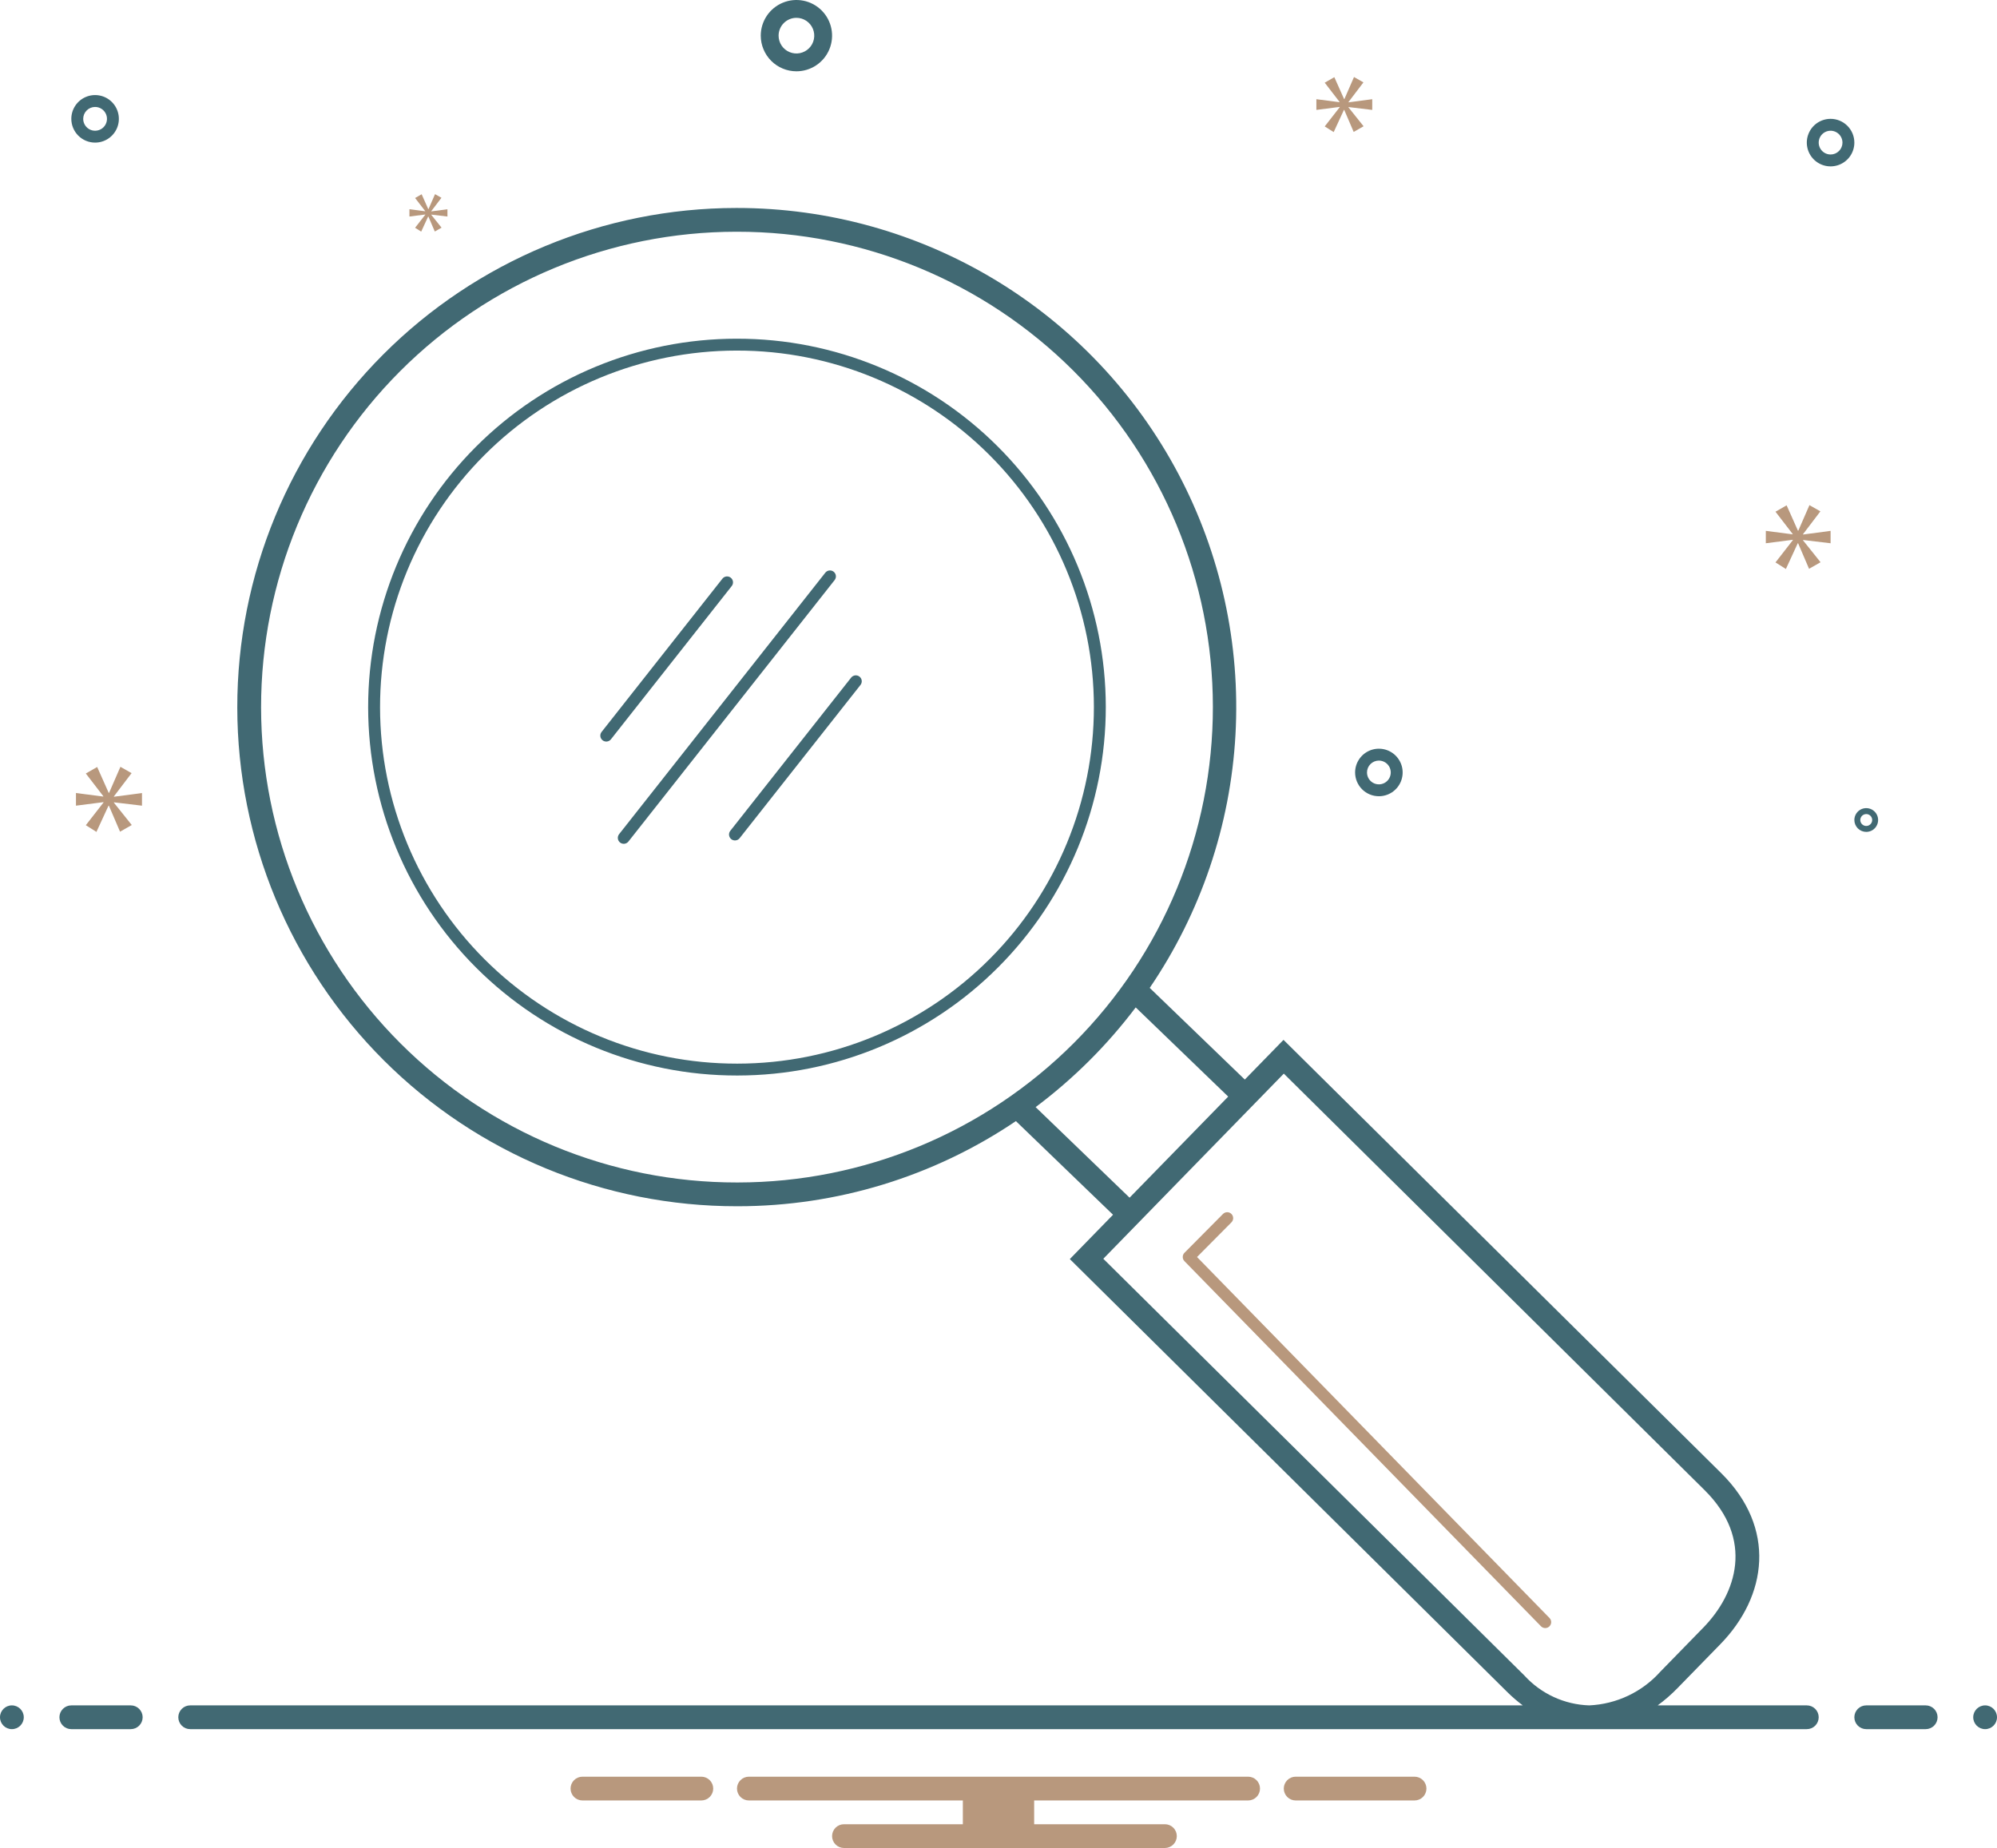
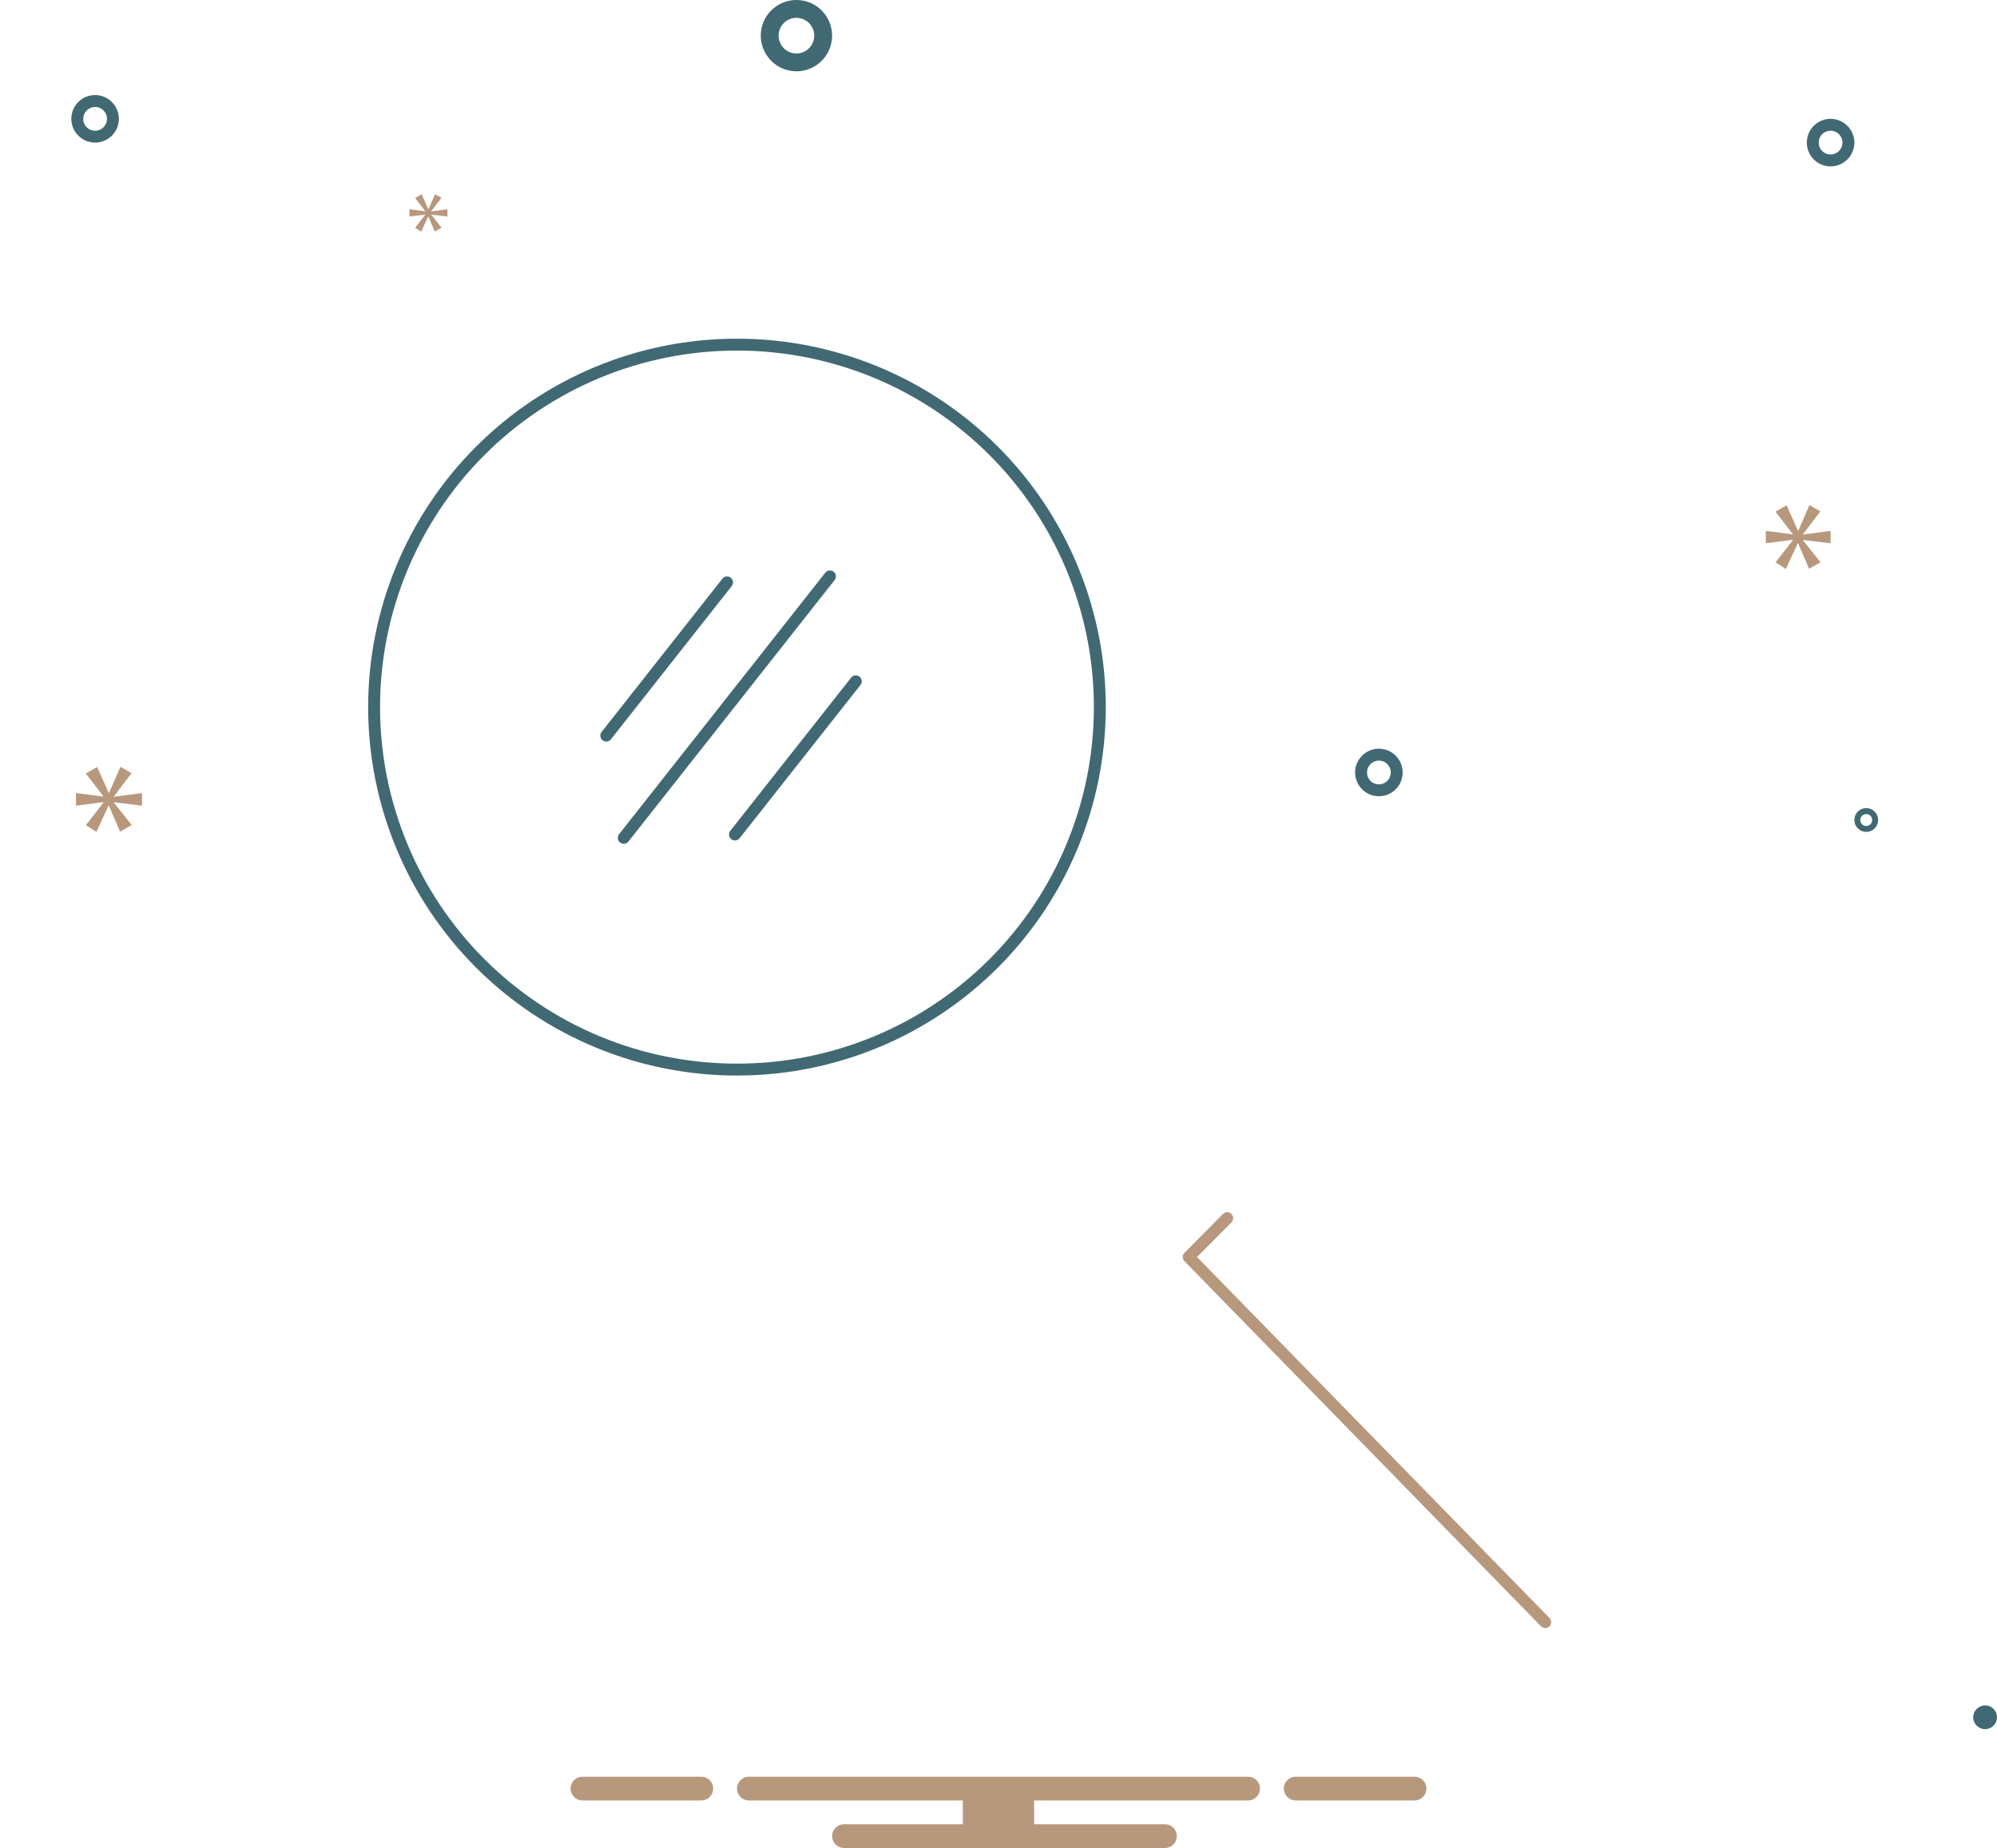
<svg xmlns="http://www.w3.org/2000/svg" width="202" height="187" viewBox="0 0 202 187" fill="none">
-   <path d="M74.547 34.268H74.483C69.588 34.272 64.742 35.24 60.221 37.117C55.7 38.994 51.593 41.743 48.135 45.207C41.151 52.203 37.231 61.687 37.239 71.572C37.248 81.458 41.182 90.935 48.178 97.92C55.174 104.904 64.658 108.824 74.544 108.815H74.611C84.496 108.807 93.974 104.872 100.958 97.876C107.942 90.88 111.861 81.396 111.853 71.51C111.844 61.624 107.909 52.147 100.913 45.163C93.917 38.178 84.433 34.259 74.547 34.268ZM74.608 107.613H74.544C69.807 107.617 65.115 106.688 60.738 104.879C56.36 103.069 52.381 100.416 49.029 97.069C42.259 90.31 38.451 81.138 38.443 71.571C38.435 62.004 42.228 52.826 48.987 46.056C55.746 39.286 64.918 35.478 74.485 35.47H74.547C84.114 35.462 93.292 39.255 100.063 46.014C106.833 52.773 110.641 61.944 110.649 71.511C110.657 81.078 106.865 90.256 100.106 97.026C93.347 103.797 84.175 107.605 74.608 107.613Z" fill="#416973" />
+   <path d="M74.547 34.268H74.483C69.588 34.272 64.742 35.24 60.221 37.117C55.7 38.994 51.593 41.743 48.135 45.207C41.151 52.203 37.231 61.687 37.239 71.572C37.248 81.458 41.182 90.935 48.178 97.92C55.174 104.904 64.658 108.824 74.544 108.815H74.611C84.496 108.807 93.974 104.872 100.958 97.876C107.942 90.88 111.861 81.396 111.853 71.51C111.844 61.624 107.909 52.147 100.913 45.163C93.917 38.178 84.433 34.259 74.547 34.268ZM74.608 107.613C69.807 107.617 65.115 106.688 60.738 104.879C56.36 103.069 52.381 100.416 49.029 97.069C42.259 90.31 38.451 81.138 38.443 71.571C38.435 62.004 42.228 52.826 48.987 46.056C55.746 39.286 64.918 35.478 74.485 35.47H74.547C84.114 35.462 93.292 39.255 100.063 46.014C106.833 52.773 110.641 61.944 110.649 71.511C110.657 81.078 106.865 90.256 100.106 97.026C93.347 103.797 84.175 107.605 74.608 107.613Z" fill="#416973" />
  <path d="M84.325 57.843C84.263 57.794 84.192 57.758 84.116 57.736C84.04 57.715 83.961 57.709 83.882 57.718C83.804 57.727 83.728 57.752 83.659 57.791C83.59 57.829 83.53 57.881 83.481 57.943L62.624 84.395C62.574 84.457 62.538 84.528 62.516 84.605C62.494 84.681 62.488 84.76 62.497 84.839C62.506 84.918 62.53 84.994 62.569 85.063C62.608 85.132 62.66 85.193 62.722 85.242C62.784 85.291 62.855 85.327 62.931 85.349C63.008 85.37 63.087 85.376 63.166 85.367C63.245 85.357 63.32 85.332 63.389 85.293C63.458 85.254 63.519 85.202 63.568 85.14L84.425 58.688C84.524 58.562 84.569 58.403 84.55 58.245C84.531 58.086 84.45 57.942 84.325 57.843ZM86.099 68.552L73.867 84.063C73.77 84.189 73.726 84.347 73.746 84.504C73.765 84.662 73.846 84.805 73.97 84.903C74.094 85.001 74.252 85.046 74.41 85.028C74.567 85.01 74.711 84.931 74.811 84.808L87.043 69.296C87.14 69.171 87.184 69.013 87.165 68.855C87.145 68.698 87.064 68.555 86.94 68.457C86.816 68.359 86.657 68.314 86.5 68.332C86.343 68.349 86.199 68.429 86.099 68.552ZM73.917 58.448C73.855 58.399 73.784 58.363 73.708 58.341C73.632 58.32 73.553 58.313 73.474 58.322C73.396 58.332 73.32 58.356 73.251 58.395C73.182 58.434 73.121 58.486 73.073 58.548L60.849 74.058C60.752 74.184 60.709 74.342 60.728 74.5C60.748 74.657 60.828 74.8 60.953 74.898C61.077 74.996 61.235 75.041 61.393 75.023C61.55 75.006 61.694 74.926 61.794 74.803L74.017 59.292C74.116 59.167 74.16 59.008 74.142 58.85C74.123 58.691 74.042 58.547 73.917 58.448Z" fill="#416973" />
-   <path d="M182.762 172.542H167.675C168.392 172.018 169.063 171.434 169.681 170.797L174.007 166.361C178.783 161.47 179.694 154.583 174.11 149.052L129.829 105.208L125.914 109.225L116.296 99.95C121.462 92.36 124.461 83.505 124.97 74.338C125.479 65.171 123.479 56.039 119.186 47.924C114.892 39.808 108.468 33.017 100.603 28.28C92.737 23.544 83.73 21.041 74.549 21.042H74.461C61.067 21.052 48.227 26.384 38.764 35.862C29.301 45.34 23.991 58.189 24.002 71.583C24.013 84.976 29.344 97.817 38.822 107.28C48.3 116.742 61.15 122.053 74.543 122.042H74.635C84.659 122.04 94.454 119.04 102.76 113.428L112.585 122.902L108.214 127.387L152.503 171.23C152.982 171.701 153.493 172.139 154.031 172.542H19.238C18.919 172.542 18.613 172.668 18.388 172.894C18.163 173.119 18.036 173.425 18.036 173.744C18.036 174.063 18.163 174.369 18.388 174.594C18.613 174.82 18.919 174.946 19.238 174.946H182.762C183.081 174.946 183.387 174.82 183.612 174.594C183.838 174.369 183.964 174.063 183.964 173.744C183.964 173.425 183.838 173.119 183.612 172.894C183.387 172.668 183.081 172.542 182.762 172.542ZM74.63 119.637H74.543C61.787 119.647 49.55 114.59 40.523 105.577C31.496 96.565 26.419 84.336 26.409 71.58C26.399 58.825 31.456 46.587 40.468 37.561C49.481 28.534 61.71 23.457 74.465 23.446H74.55C87.306 23.436 99.543 28.493 108.57 37.505C117.597 46.517 122.675 58.746 122.685 71.502C122.696 84.257 117.639 96.495 108.627 105.522C99.615 114.549 87.386 119.626 74.63 119.637H74.63ZM104.755 112.012C108.588 109.143 111.996 105.746 114.879 101.924L124.235 110.948L114.259 121.176L104.755 112.012ZM154.195 169.522L111.602 127.356L129.86 108.623L172.418 150.76C177.463 155.758 175.658 161.228 172.286 164.682L167.959 169.119C167.047 170.141 165.94 170.97 164.703 171.558C163.466 172.146 162.123 172.48 160.755 172.542C159.515 172.503 158.295 172.216 157.169 171.697C156.042 171.178 155.03 170.439 154.195 169.522H154.195ZM13.226 172.542H7.214C6.895 172.542 6.59 172.668 6.364 172.894C6.139 173.119 6.012 173.425 6.012 173.744C6.012 174.063 6.139 174.369 6.364 174.594C6.59 174.82 6.895 174.946 7.214 174.946H13.226C13.545 174.946 13.851 174.82 14.076 174.594C14.302 174.369 14.429 174.063 14.429 173.744C14.429 173.425 14.302 173.119 14.076 172.894C13.851 172.668 13.545 172.542 13.226 172.542Z" fill="#416973" />
-   <path d="M1.202 174.946C1.866 174.946 2.405 174.408 2.405 173.744C2.405 173.08 1.866 172.542 1.202 172.542C0.538 172.542 0 173.08 0 173.744C0 174.408 0.538 174.946 1.202 174.946Z" fill="#416973" />
-   <path d="M194.786 172.542H188.774C188.455 172.542 188.149 172.668 187.923 172.894C187.698 173.119 187.571 173.425 187.571 173.744C187.571 174.063 187.698 174.369 187.923 174.594C188.149 174.82 188.455 174.946 188.774 174.946H194.786C195.104 174.946 195.41 174.82 195.636 174.594C195.861 174.369 195.988 174.063 195.988 173.744C195.988 173.425 195.861 173.119 195.636 172.894C195.41 172.668 195.104 172.542 194.786 172.542Z" fill="#416973" />
  <path d="M200.798 174.946C201.462 174.946 202 174.408 202 173.744C202 173.08 201.462 172.542 200.798 172.542C200.134 172.542 199.595 173.08 199.595 173.744C199.595 174.408 200.134 174.946 200.798 174.946Z" fill="#416973" />
  <path d="M185.166 12.024C184.691 12.024 184.226 12.165 183.83 12.429C183.435 12.693 183.127 13.069 182.945 13.508C182.763 13.948 182.715 14.431 182.808 14.898C182.901 15.364 183.13 15.793 183.466 16.129C183.802 16.465 184.231 16.694 184.697 16.787C185.164 16.88 185.647 16.832 186.087 16.65C186.526 16.468 186.902 16.16 187.166 15.764C187.43 15.369 187.571 14.904 187.571 14.428C187.571 13.791 187.317 13.18 186.866 12.729C186.415 12.278 185.804 12.024 185.166 12.024ZM185.166 15.631C184.929 15.631 184.696 15.56 184.498 15.428C184.301 15.296 184.147 15.108 184.056 14.889C183.965 14.669 183.941 14.427 183.987 14.194C184.034 13.961 184.148 13.746 184.316 13.578C184.484 13.41 184.699 13.296 184.932 13.249C185.165 13.203 185.407 13.227 185.627 13.318C185.846 13.409 186.034 13.563 186.166 13.761C186.298 13.958 186.369 14.191 186.369 14.428C186.369 14.747 186.242 15.053 186.016 15.278C185.791 15.504 185.485 15.631 185.166 15.631ZM80.559 7.214C81.273 7.214 81.97 7.003 82.563 6.606C83.157 6.21 83.619 5.647 83.892 4.987C84.165 4.328 84.236 3.603 84.097 2.903C83.958 2.204 83.614 1.561 83.11 1.056C82.606 0.552 81.963 0.208 81.263 0.069C80.563 -0.07 79.838 0.002 79.179 0.275C78.52 0.548 77.957 1.01 77.56 1.603C77.164 2.196 76.952 2.894 76.952 3.607C76.953 4.563 77.334 5.48 78.01 6.157C78.686 6.833 79.603 7.213 80.559 7.214ZM80.559 1.804C80.916 1.804 81.265 1.909 81.561 2.107C81.858 2.306 82.089 2.587 82.226 2.917C82.362 3.246 82.398 3.609 82.328 3.959C82.259 4.309 82.087 4.63 81.835 4.882C81.582 5.135 81.261 5.306 80.911 5.376C80.561 5.446 80.199 5.41 79.869 5.273C79.54 5.137 79.258 4.906 79.06 4.609C78.862 4.312 78.756 3.964 78.756 3.607C78.756 3.129 78.946 2.67 79.285 2.332C79.623 1.994 80.081 1.804 80.559 1.804ZM188.774 84.167C189.011 84.167 189.244 84.096 189.442 83.964C189.639 83.832 189.793 83.644 189.884 83.424C189.975 83.205 189.999 82.963 189.953 82.73C189.907 82.496 189.792 82.282 189.624 82.114C189.456 81.946 189.241 81.831 189.008 81.785C188.775 81.739 188.533 81.762 188.313 81.853C188.094 81.944 187.906 82.099 187.774 82.296C187.642 82.494 187.571 82.726 187.571 82.964C187.572 83.283 187.698 83.589 187.924 83.814C188.149 84.039 188.455 84.166 188.774 84.167ZM188.774 82.363C188.893 82.363 189.009 82.398 189.108 82.464C189.206 82.53 189.284 82.624 189.329 82.734C189.375 82.844 189.386 82.965 189.363 83.082C189.34 83.198 189.283 83.305 189.199 83.389C189.115 83.473 189.008 83.531 188.891 83.554C188.774 83.577 188.653 83.565 188.544 83.52C188.434 83.474 188.34 83.397 188.274 83.298C188.208 83.199 188.172 83.083 188.172 82.964C188.173 82.805 188.236 82.652 188.349 82.539C188.461 82.427 188.614 82.363 188.774 82.363ZM139.476 80.559C139.952 80.559 140.417 80.418 140.812 80.154C141.207 79.89 141.516 79.514 141.698 79.075C141.88 78.635 141.927 78.152 141.835 77.686C141.742 77.219 141.513 76.791 141.176 76.454C140.84 76.118 140.412 75.889 139.945 75.796C139.479 75.703 138.995 75.751 138.556 75.933C138.116 76.115 137.741 76.423 137.477 76.819C137.212 77.214 137.071 77.679 137.071 78.155C137.072 78.792 137.326 79.403 137.776 79.854C138.227 80.305 138.838 80.559 139.476 80.559ZM139.476 76.952C139.714 76.952 139.946 77.023 140.144 77.155C140.342 77.287 140.496 77.475 140.587 77.695C140.678 77.914 140.702 78.156 140.655 78.389C140.609 78.623 140.494 78.837 140.326 79.005C140.158 79.173 139.944 79.288 139.711 79.334C139.477 79.38 139.236 79.357 139.016 79.266C138.796 79.175 138.608 79.02 138.476 78.823C138.344 78.625 138.274 78.392 138.274 78.155C138.274 77.836 138.401 77.53 138.626 77.305C138.852 77.079 139.157 76.953 139.476 76.952ZM9.619 14.428C10.095 14.428 10.559 14.287 10.955 14.023C11.35 13.759 11.659 13.383 11.841 12.944C12.023 12.505 12.07 12.021 11.977 11.555C11.885 11.088 11.656 10.66 11.319 10.323C10.983 9.987 10.555 9.758 10.088 9.665C9.622 9.572 9.138 9.62 8.699 9.802C8.259 9.984 7.884 10.292 7.619 10.688C7.355 11.083 7.214 11.548 7.214 12.024C7.215 12.661 7.468 13.273 7.919 13.723C8.37 14.174 8.981 14.428 9.619 14.428ZM9.619 10.821C9.857 10.821 10.089 10.892 10.287 11.024C10.485 11.156 10.639 11.344 10.73 11.564C10.821 11.783 10.845 12.025 10.798 12.258C10.752 12.492 10.637 12.706 10.469 12.874C10.301 13.042 10.087 13.157 9.853 13.203C9.62 13.249 9.378 13.226 9.159 13.135C8.939 13.044 8.751 12.889 8.619 12.692C8.487 12.494 8.416 12.262 8.416 12.024C8.417 11.705 8.544 11.399 8.769 11.174C8.994 10.948 9.3 10.822 9.619 10.821Z" fill="#416973" />
  <path d="M121.081 127.179L124.565 123.668C124.676 123.554 124.738 123.401 124.737 123.242C124.736 123.083 124.672 122.931 124.559 122.819C124.446 122.706 124.293 122.644 124.134 122.644C123.975 122.644 123.823 122.708 123.71 122.82L119.812 126.751C119.7 126.863 119.637 127.015 119.637 127.173C119.636 127.331 119.698 127.483 119.808 127.596L155.88 164.545C155.992 164.657 156.143 164.72 156.301 164.72C156.459 164.721 156.611 164.66 156.724 164.549C156.837 164.439 156.902 164.288 156.905 164.13C156.908 163.972 156.848 163.819 156.739 163.705L121.081 127.179ZM126.25 179.756H75.75C75.431 179.756 75.125 179.883 74.9 180.108C74.674 180.334 74.547 180.639 74.547 180.958C74.547 181.277 74.674 181.583 74.9 181.809C75.125 182.034 75.431 182.161 75.75 182.161H97.393V184.566H85.369C85.05 184.566 84.744 184.692 84.519 184.918C84.293 185.143 84.166 185.449 84.166 185.768C84.166 186.087 84.293 186.393 84.519 186.618C84.744 186.844 85.05 186.97 85.369 186.97H117.833C118.152 186.97 118.458 186.844 118.683 186.618C118.909 186.393 119.036 186.087 119.036 185.768C119.036 185.449 118.909 185.143 118.683 184.918C118.458 184.692 118.152 184.566 117.833 184.566H104.607V182.161H126.25C126.569 182.161 126.875 182.034 127.1 181.809C127.326 181.583 127.452 181.277 127.452 180.958C127.452 180.639 127.326 180.334 127.1 180.108C126.875 179.883 126.569 179.756 126.25 179.756ZM143.083 179.756H131.059C130.74 179.756 130.435 179.883 130.209 180.108C129.984 180.334 129.857 180.639 129.857 180.958C129.857 181.277 129.984 181.583 130.209 181.809C130.435 182.034 130.74 182.161 131.059 182.161H143.083C143.402 182.161 143.708 182.034 143.933 181.809C144.159 181.583 144.286 181.277 144.286 180.958C144.286 180.639 144.159 180.334 143.933 180.108C143.708 179.883 143.402 179.756 143.083 179.756ZM70.94 179.756H58.916C58.598 179.756 58.292 179.883 58.066 180.108C57.841 180.334 57.714 180.639 57.714 180.958C57.714 181.277 57.841 181.583 58.066 181.809C58.292 182.034 58.598 182.161 58.916 182.161H70.94C71.259 182.161 71.565 182.034 71.79 181.809C72.016 181.583 72.143 181.277 72.143 180.958C72.143 180.639 72.016 180.334 71.79 180.108C71.565 179.883 71.259 179.756 70.94 179.756Z" fill="#B8987D" />
  <path d="M11.522 80.573L13.31 78.222L12.181 77.582L11.034 80.216H10.996L9.829 77.6L8.681 78.259L10.45 80.555V80.592L7.684 80.235V81.514L10.469 81.157V81.194L8.681 83.489L9.754 84.167L10.978 81.514H11.014L12.143 84.147L13.328 83.471L11.522 81.212V81.175L14.362 81.514V80.235L11.522 80.61V80.573Z" fill="#B8987D" />
  <path d="M43.623 21.365L44.653 20.011L44.004 19.643L43.342 21.16H43.321L42.65 19.653L41.987 20.033L43.007 21.354V21.376L41.414 21.17V21.907L43.017 21.702V21.724L41.987 23.045L42.605 23.434L43.31 21.907H43.331L43.981 23.424L44.664 23.034L43.623 21.733V21.712L45.259 21.907V21.17L43.623 21.387V21.365Z" fill="#B8987D" />
  <path d="M185.167 54.964V53.71L182.381 54.08V54.042L184.135 51.736L183.028 51.108L181.902 53.691H181.864L180.72 51.126L179.594 51.773L181.329 54.024V54.061L178.616 53.71V54.964L181.347 54.614V54.652L179.594 56.903L180.646 57.568L181.846 54.964H181.882L182.989 57.548L184.152 56.885L182.381 54.67V54.633L185.167 54.964Z" fill="#B8987D" />
-   <path d="M135.511 10.849L133.998 12.791L134.905 13.364L135.941 11.12H135.971L136.927 13.348L137.93 12.775L136.402 10.865V10.832L138.805 11.12V10.037L136.402 10.355V10.324L137.914 8.334L136.96 7.793L135.988 10.021H135.957L134.97 7.808L133.998 8.366L135.495 10.308V10.339L133.154 10.037V11.12L135.511 10.817V10.849Z" fill="#B8987D" />
</svg>